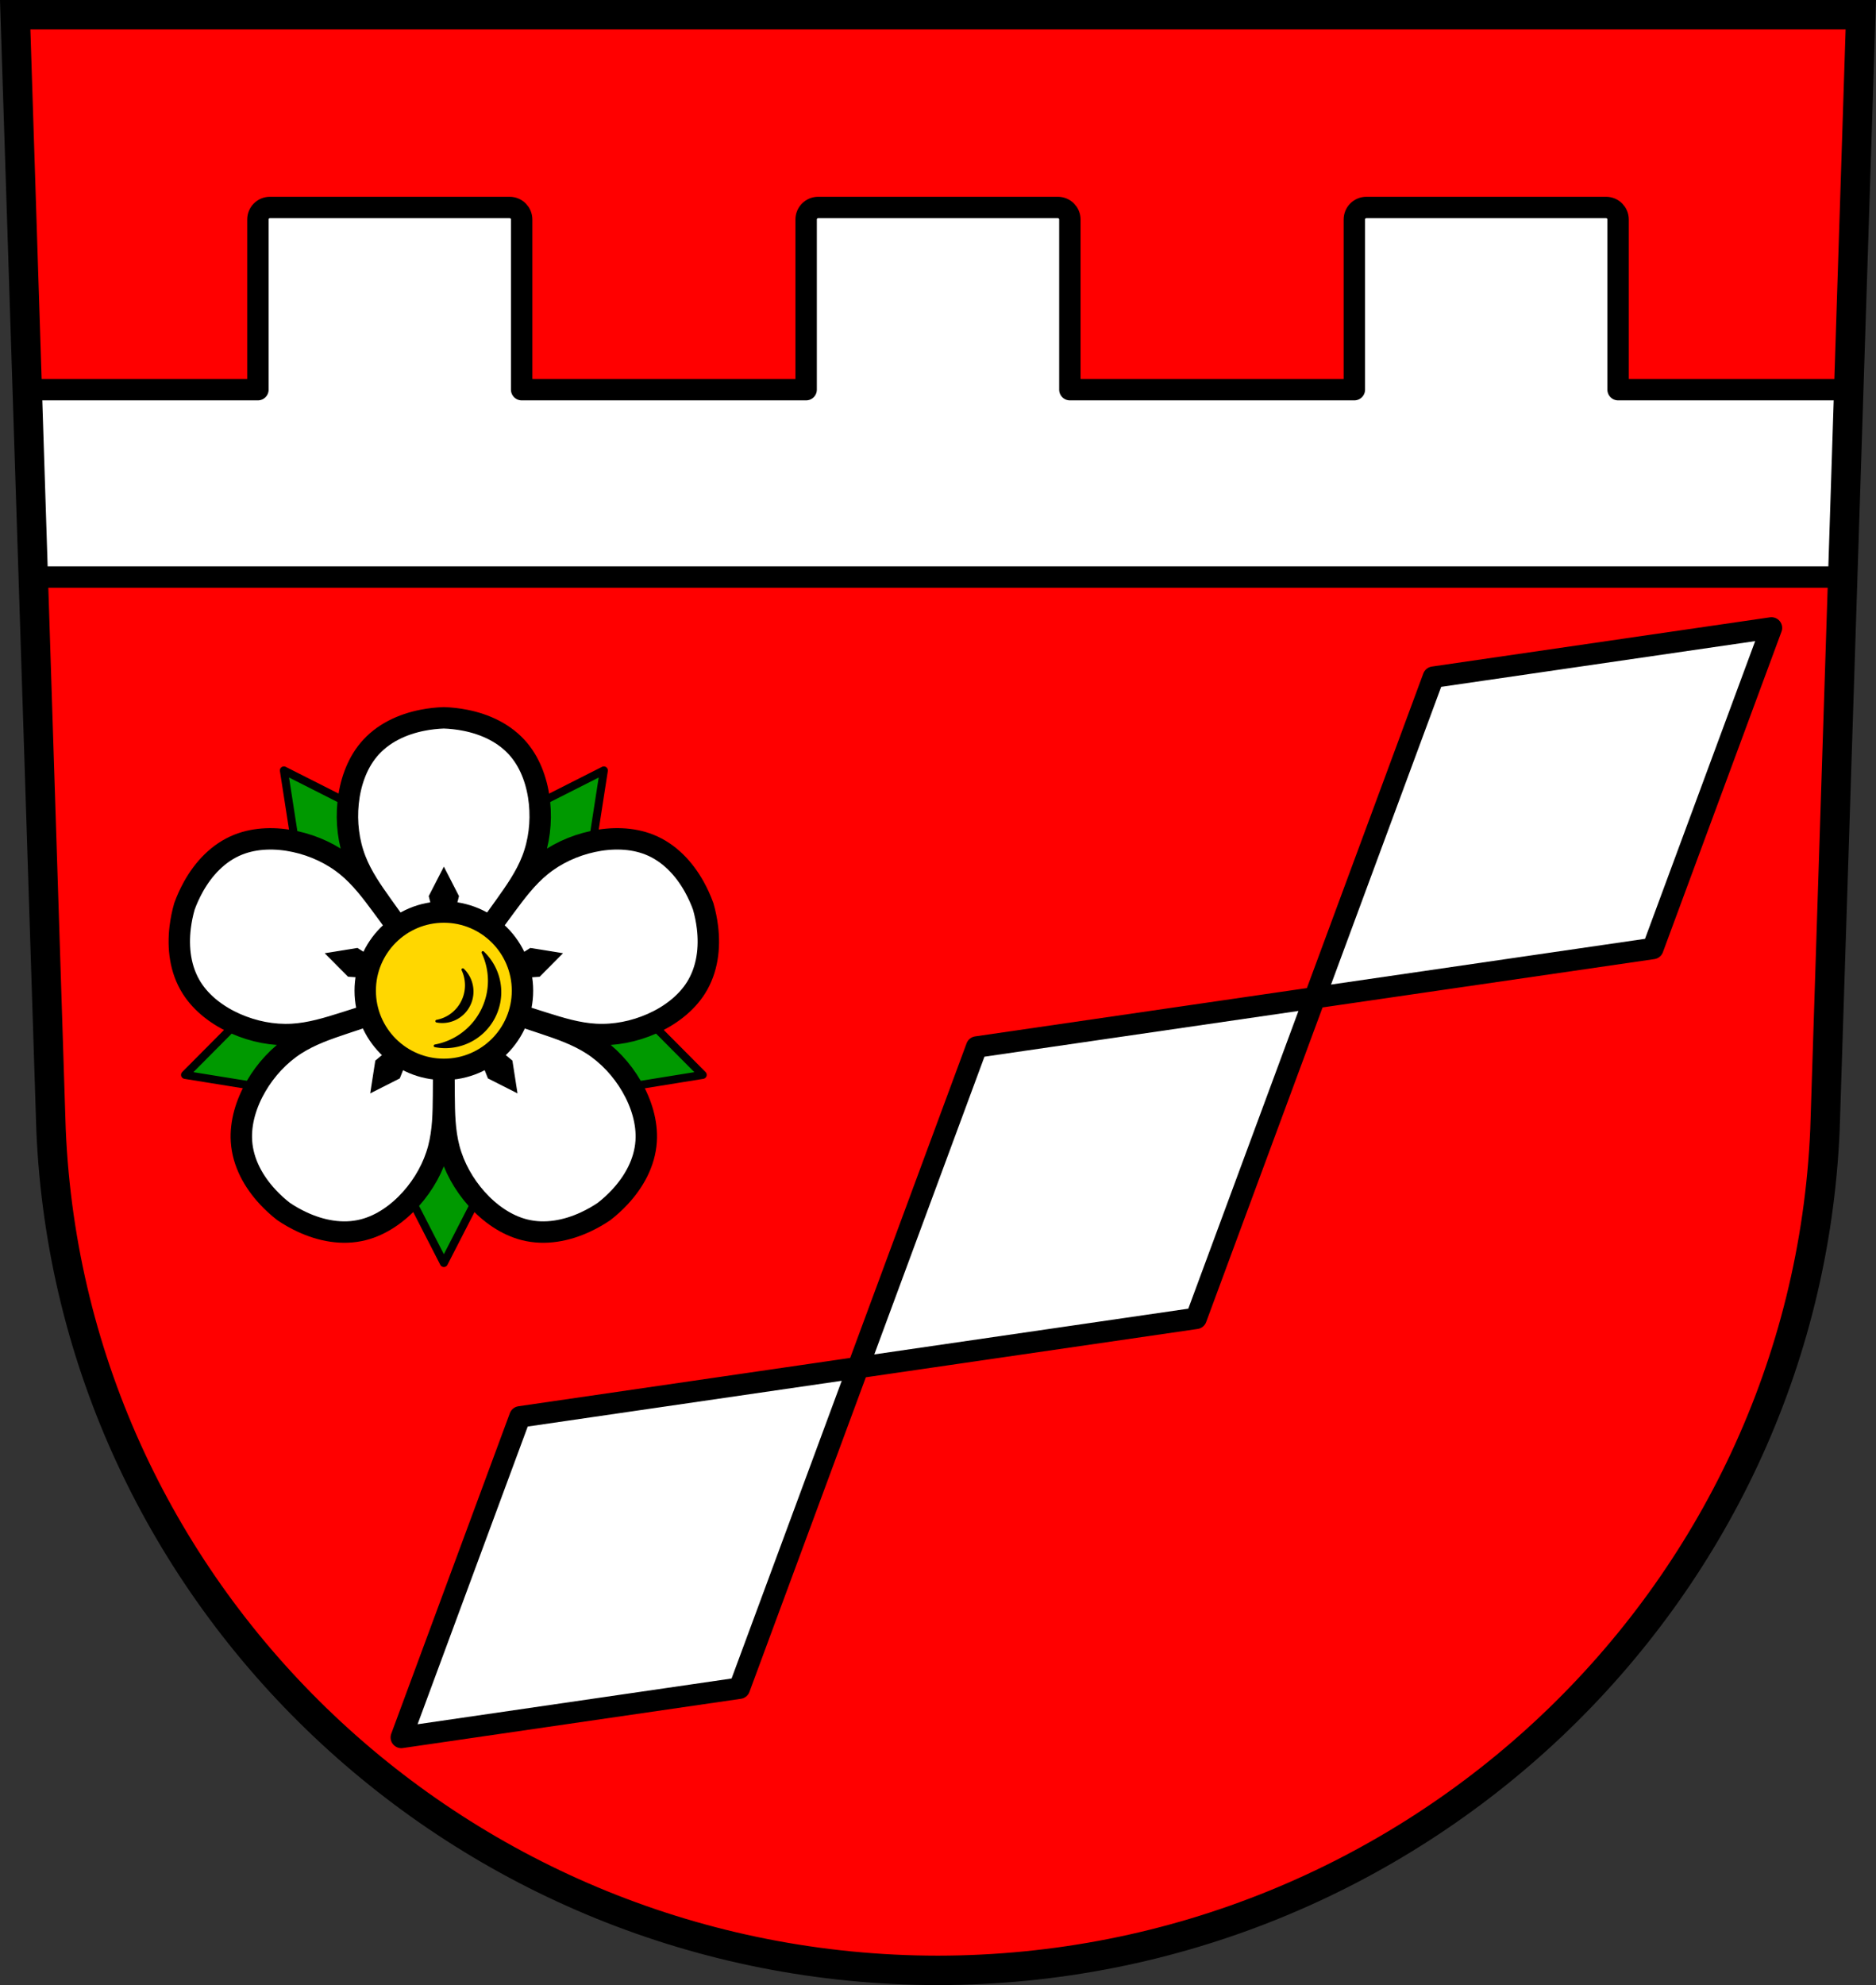
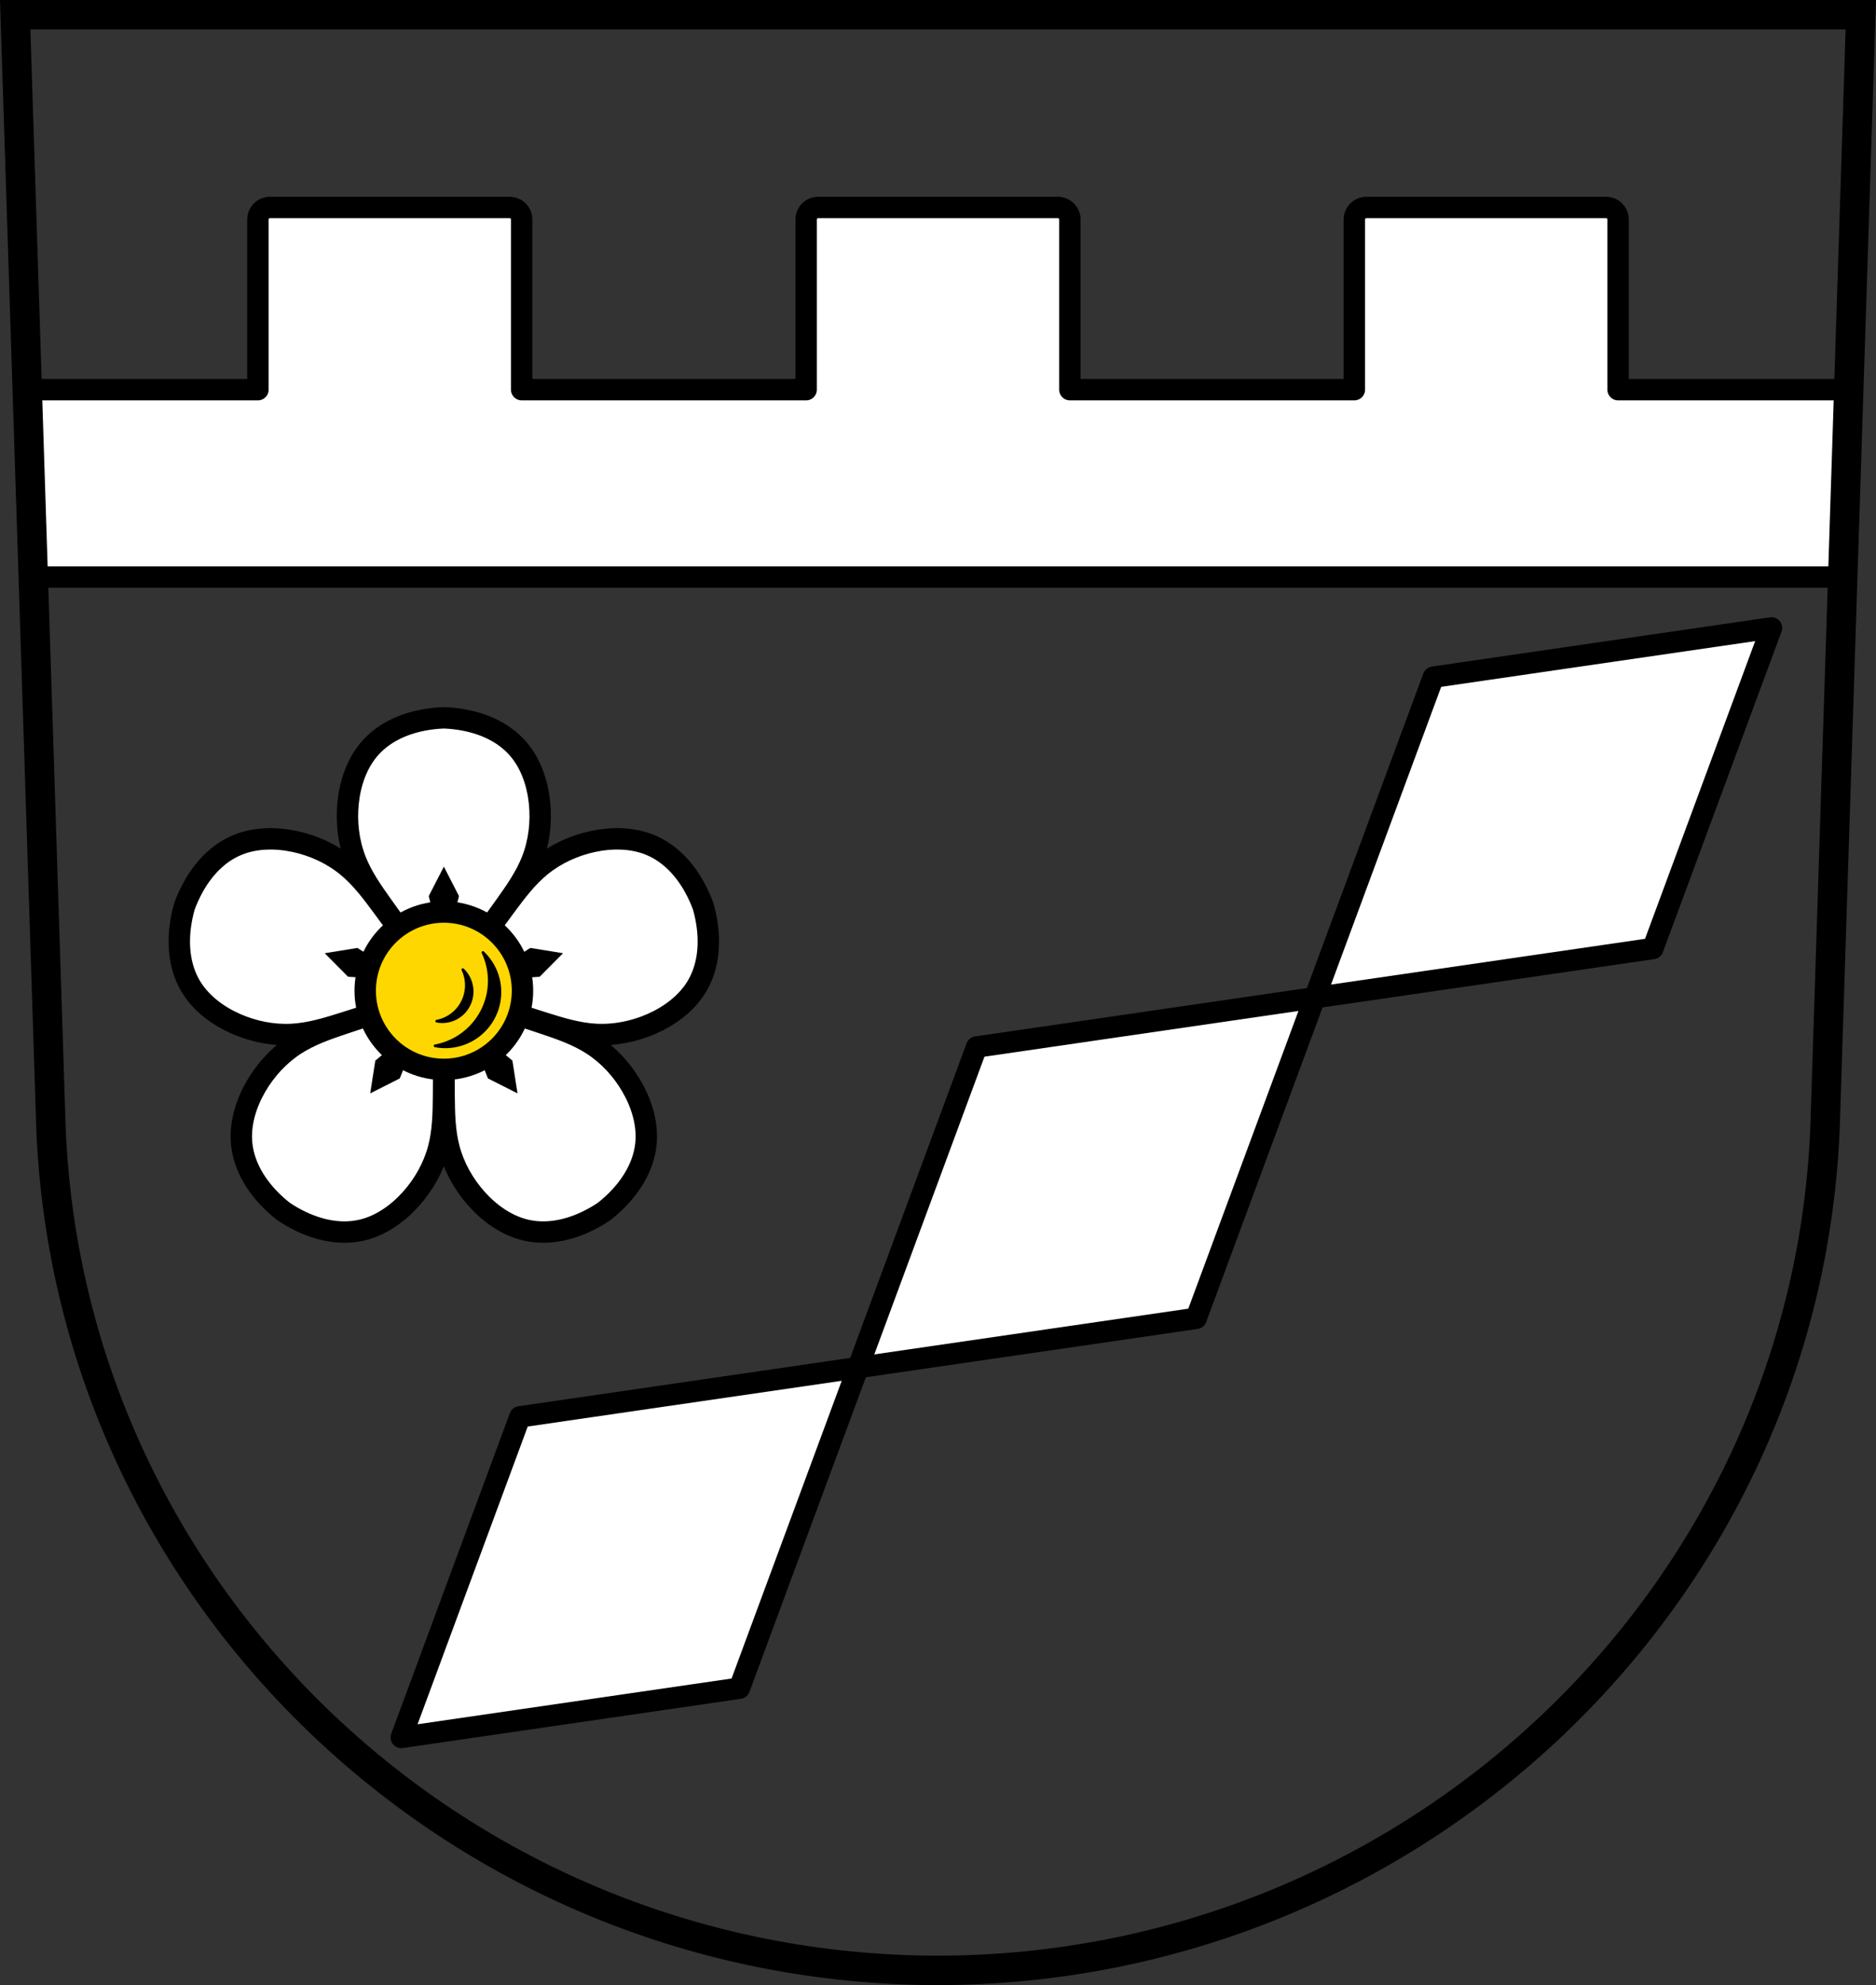
<svg xmlns="http://www.w3.org/2000/svg" xmlns:ns1="http://www.inkscape.org/namespaces/inkscape" xmlns:ns2="http://sodipodi.sourceforge.net/DTD/sodipodi-0.dtd" width="197.932mm" height="209.344mm" viewBox="0 0 701.334 741.769" id="svg5993" version="1.1" ns1:version="0.91 r13725" ns2:docname="DEU Elkenroth COA.svg">
  <rect x="0" y="0" width="701.334" height="741.769" fill="#333333" stroke="none" />
  <defs id="defs5995" />
  <ns2:namedview id="base" pagecolor="#ffffff" bordercolor="#666666" borderopacity="1.0" ns1:pageopacity="0.0" ns1:pageshadow="2" ns1:zoom="0.72798985" ns1:cx="350.66705" ns1:cy="370.88431" ns1:document-units="px" ns1:current-layer="layer1" showgrid="false" ns1:window-width="1366" ns1:window-height="745" ns1:window-x="-8" ns1:window-y="-8" ns1:window-maximized="1" fit-margin-top="0" fit-margin-left="0" fit-margin-right="0" fit-margin-bottom="0" ns1:snap-midpoints="true" ns1:snap-smooth-nodes="true" ns1:object-nodes="true" ns1:snap-center="true" ns1:snap-object-midpoints="true" ns1:snap-nodes="false" />
  <g ns1:label="Ebene 1" ns1:groupmode="layer" id="layer1" transform="translate(-22.446,-30.212)">
-     <path style="fill:#ff0000;fill-opacity:1;fill-rule:evenodd;stroke:none;stroke-width:11;stroke-opacity:1" ns1:connector-curvature="0" d="m 28.126,35.712 13.398,416.624 c 7.415,175.25 153.92,314.046 331.589,314.144 177.51,-0.215 324.069,-139.061 331.589,-314.144 l 13.398,-416.624 -344.979,0 z" id="path10563-0-9" />
    <path style="opacity:1;fill:#ffffff;fill-opacity:1;fill-rule:nonzero;stroke:#000000;stroke-width:8;stroke-linecap:round;stroke-linejoin:round;stroke-miterlimit:4;stroke-dasharray:none;stroke-dashoffset:0;stroke-opacity:1;" d="M 100.918 77.531 C 98.427 77.531 96.422 79.536 96.422 82.027 L 96.422 145.6 L 10.186 145.6 L 12.438 215.629 L 688.896 215.629 L 691.148 145.6 L 604.914 145.6 L 604.914 82.027 C 604.914 79.536 602.907 77.531 600.416 77.531 L 510.816 77.531 C 508.325 77.531 506.32 79.536 506.32 82.027 L 506.32 145.6 L 399.965 145.6 L 399.965 82.027 C 399.965 79.536 397.96 77.531 395.469 77.531 L 305.867 77.531 C 303.376 77.531 301.371 79.536 301.371 82.027 L 301.371 145.6 L 195.016 145.6 L 195.016 82.027 C 195.016 79.536 193.01 77.531 190.52 77.531 L 100.918 77.531 z " transform="translate(22.446,30.212)" id="rect13689" />
    <path style="fill:none;fill-rule:evenodd;stroke:#000000;stroke-width:11;stroke-opacity:1" ns1:connector-curvature="0" d="m 28.126,35.712 13.398,416.624 c 7.415,175.25 153.92,314.046 331.589,314.144 177.51,-0.215 324.069,-139.061 331.589,-314.144 l 13.398,-416.624 -344.979,0 z" id="path10563-0" />
    <path style="fill:#ffffff;fill-rule:evenodd;stroke:#000000;stroke-width:8;stroke-linecap:round;stroke-linejoin:round;stroke-miterlimit:4;stroke-dasharray:none;stroke-opacity:1" d="m 684.699,264.845 -126.401,18.403 -44.343,119.793 126.401,-18.404 44.343,-119.793 z m -170.744,138.197 -126.401,18.404 -44.343,119.795 126.401,-18.404 44.343,-119.795 z m -170.744,138.199 -126.401,18.404 -44.343,119.795 126.401,-18.404 44.343,-119.795 z" id="path13748-6-7" ns1:connector-curvature="0" />
-     <path style="fill:#009900;fill-opacity:1;fill-rule:evenodd;stroke:#000000;stroke-width:3;stroke-linejoin:round;stroke-miterlimit:4;stroke-dasharray:none;stroke-opacity:1;stroke-linecap:round" d="m 128.574,318.091 4.13,26.589 38.396,31.944 -18.513,-46.392 -24.01,-12.142 m 119.615,0 -24.01,12.144 -18.513,46.392 38.396,-31.944 4.13,-26.589 m -87.762,91.402 -49.842,3.277 -18.968,19.085 26.563,4.288 42.244,-26.65 m 55.914,0 42.242,26.65 26.564,-4.288 -18.968,-19.085 -49.842,-3.277 m -27.958,20.31 -12.288,48.413 12.288,23.937 12.288,-23.937 -12.288,-48.413" id="path13926" ns1:connector-curvature="0" />
    <path d="m 188.377,298.435 c -2.658,0.089 -5.309,0.391 -7.927,0.901 -7.554,1.471 -15.046,4.873 -20.216,11.094 -4.472,5.384 -6.91,12.552 -7.649,19.794 -0.736,7.202 0.144,14.626 2.731,21.295 2.433,6.269 6.285,11.727 10.108,17.095 3.343,4.692 6.698,9.371 10.064,14.044 -3.402,-4.649 -6.813,-9.289 -10.242,-13.911 -3.923,-5.296 -7.924,-10.645 -13.133,-14.898 -5.542,-4.522 -12.328,-7.654 -19.406,-9.182 -7.115,-1.536 -14.686,-1.435 -21.192,1.155 -7.516,2.993 -13.067,9.066 -16.801,15.798 -1.294,2.333 -2.402,4.763 -3.309,7.263 -0.737,2.556 -1.269,5.169 -1.593,7.816 -0.936,7.639 -0.018,15.817 4.301,22.658 3.737,5.918 9.802,10.451 16.46,13.393 6.622,2.926 13.956,4.385 21.095,3.985 6.714,-0.376 13.095,-2.349 19.379,-4.326 5.854,-1.841 11.699,-3.701 17.538,-5.579 -5.827,1.918 -11.649,3.846 -17.469,5.797 -6.248,2.095 -12.572,4.247 -18.225,7.888 -6.013,3.873 -11.084,9.361 -14.726,15.621 -3.659,6.293 -5.898,13.527 -5.445,20.511 0.525,8.073 4.586,15.228 9.832,20.858 1.818,1.952 3.787,3.754 5.885,5.389 2.203,1.491 4.525,2.804 6.942,3.931 6.975,3.25 15.038,4.902 22.879,2.906 6.783,-1.727 12.962,-6.093 17.82,-11.517 4.829,-5.395 8.48,-11.919 10.304,-18.834 1.716,-6.5 1.811,-13.181 1.872,-19.771 0.055,-5.977 0.088,-11.953 0.111,-17.928 0.023,5.975 0.056,11.95 0.111,17.928 0.062,6.59 0.156,13.268 1.872,19.771 1.826,6.915 5.477,13.439 10.304,18.834 4.854,5.424 11.04,9.79 17.822,11.517 7.84,1.996 15.901,0.344 22.877,-2.906 2.418,-1.127 4.739,-2.441 6.942,-3.931 2.098,-1.634 4.066,-3.438 5.885,-5.389 5.247,-5.631 9.308,-12.785 9.834,-20.858 0.454,-6.985 -1.788,-14.219 -5.446,-20.511 -3.638,-6.26 -8.714,-11.748 -14.726,-15.621 -5.653,-3.641 -11.977,-5.794 -18.223,-7.888 -5.865,-1.967 -11.737,-3.911 -17.611,-5.844 5.888,1.888 11.781,3.767 17.685,5.622 6.287,1.977 12.668,3.951 19.379,4.326 7.141,0.4 14.471,-1.059 21.093,-3.985 6.658,-2.941 12.722,-7.475 16.46,-13.393 4.319,-6.84 5.239,-15.02 4.303,-22.658 -0.325,-2.648 -0.858,-5.262 -1.595,-7.816 -0.906,-2.501 -2.014,-4.93 -3.309,-7.263 -3.734,-6.729 -9.289,-12.803 -16.801,-15.798 -6.5,-2.589 -14.073,-2.69 -21.192,-1.155 -7.077,1.527 -13.864,4.659 -19.406,9.182 -5.209,4.252 -9.206,9.601 -13.132,14.898 -3.459,4.67 -6.9,9.349 -10.332,14.034 3.394,-4.713 6.78,-9.431 10.154,-14.164 3.823,-5.367 7.675,-10.826 10.108,-17.095 2.588,-6.667 3.466,-14.091 2.731,-21.295 -0.739,-7.242 -3.176,-14.41 -7.649,-19.794 -5.17,-6.223 -12.66,-9.625 -20.214,-11.094 -2.618,-0.51 -5.271,-0.812 -7.929,-0.901 z m 0,72.566 7.631,18.845 c -0.009,9.2e-4 -0.015,0.019 -0.021,0.029 l 0.034,0.002 0.013,0.032 c 0.009,-9.2e-4 0.015,-0.019 0.021,-0.029 l 20.281,1.43 -15.566,13.087 c -0.01,-0.004 -0.02,-0.007 -0.03,-0.011 l 0.009,0.03 -0.023,0.019 c 0.01,0.004 0.02,0.007 0.03,0.011 l 4.903,19.735 -17.249,-10.761 c 0,-0.011 0,-0.023 0,-0.034 l -0.029,0.018 -0.027,-0.018 c 0,0.011 0,0.023 0,0.034 l -17.25,10.761 4.905,-19.735 c 0.01,-0.004 0.02,-0.007 0.03,-0.011 l -0.023,-0.019 0.009,-0.03 c -0.01,0.004 -0.02,0.007 -0.03,0.011 l -15.568,-13.087 20.281,-1.43 c 0.009,9.2e-4 0.015,0.019 0.021,0.029 l 0.013,-0.032 0.034,-0.002 c -0.009,-9.2e-4 -0.015,-0.019 -0.021,-0.029 l 7.631,-18.845 z" id="path13928" ns1:connector-curvature="0" style="fill:#ffffff;fill-rule:evenodd;stroke:#000000;stroke-width:8;stroke-linejoin:round" />
    <path style="fill:#000000;fill-opacity:1;fill-rule:evenodd;stroke:none;stroke-width:3;stroke-linejoin:round;stroke-miterlimit:4;stroke-dasharray:none;stroke-opacity:1" d="m 215.912,438.773 -1.901,-12.24 -17.675,-14.705 8.523,21.356 11.053,5.59 m -55.064,0 11.053,-5.591 8.523,-21.356 -17.675,14.705 -1.901,12.24 m 40.401,-42.077 22.945,-1.508 8.732,-8.786 -12.228,-1.974 -19.447,12.268 m -25.74,0 -19.446,-12.268 -12.229,1.974 8.732,8.786 22.945,1.508 m 12.87,-9.349 5.657,-22.287 -5.657,-11.019 -5.657,11.019 5.657,22.287" id="path13926-2" ns1:connector-curvature="0" />
    <ellipse style="fill:#ffd700;fill-opacity:1;stroke:#000000;stroke-width:8;stroke-linecap:round;stroke-linejoin:round" id="circle13932" cy="400.407" cx="188.377" rx="29.397" ry="29.398" />
    <path style="fill:#000000;fill-opacity:1;stroke:#000000;stroke-width:1;stroke-linecap:round;stroke-linejoin:round;stroke-miterlimit:4;stroke-dasharray:none" d="m 202.967,386.116 a 24.753,24.754 0 0 1 2.395,10.561 24.753,24.754 0 0 1 -20.27,24.33 20.452,20.453 0 0 0 3.801,0.369 20.452,20.453 0 0 0 20.453,-20.453 20.452,20.453 0 0 0 -6.379,-14.807 z" id="circle13932-5" ns1:connector-curvature="0" />
    <path style="fill:#000000;fill-opacity:1;stroke:#000000;stroke-width:1;stroke-linecap:round;stroke-linejoin:round;stroke-miterlimit:4;stroke-dasharray:none" d="m 195.474,392.536 a 13.517,13.656 0 0 1 1.308,5.826 13.517,13.656 0 0 1 -11.069,13.422 11.168,11.284 0 0 0 2.075,0.204 11.168,11.284 0 0 0 11.169,-11.284 11.168,11.284 0 0 0 -3.483,-8.169 z" id="circle13932-5-3" ns1:connector-curvature="0" />
  </g>
</svg>